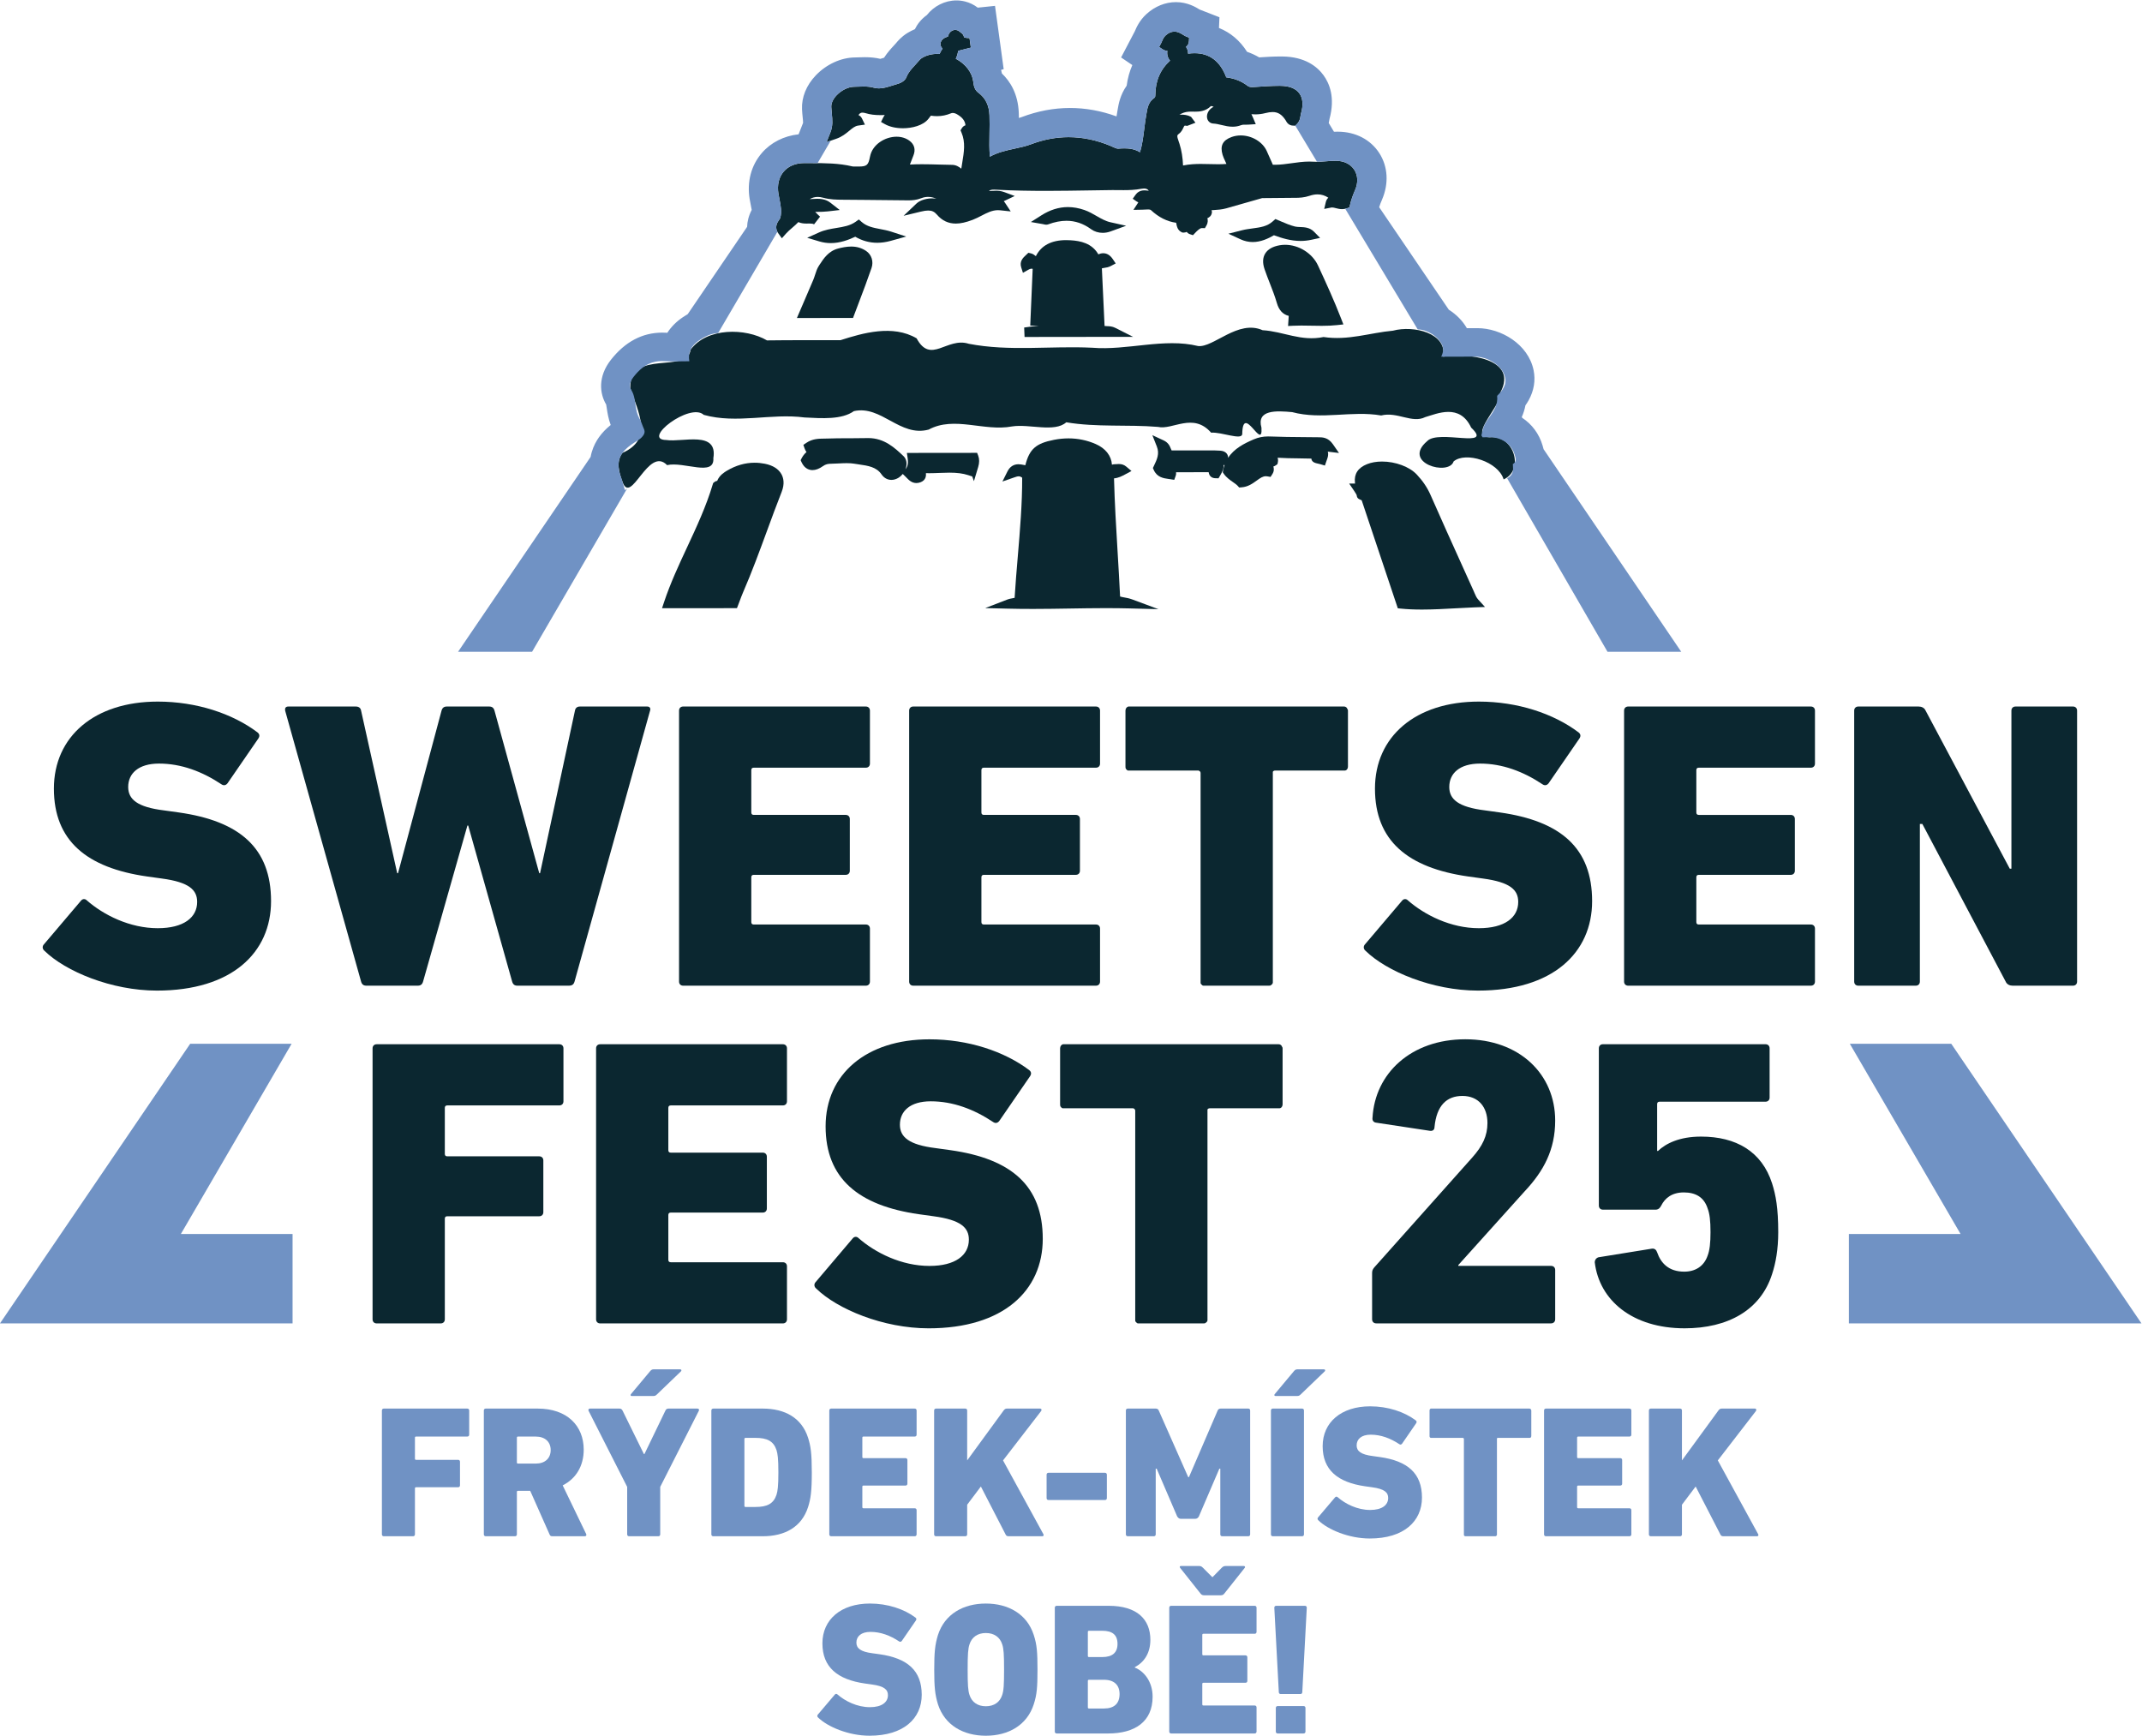
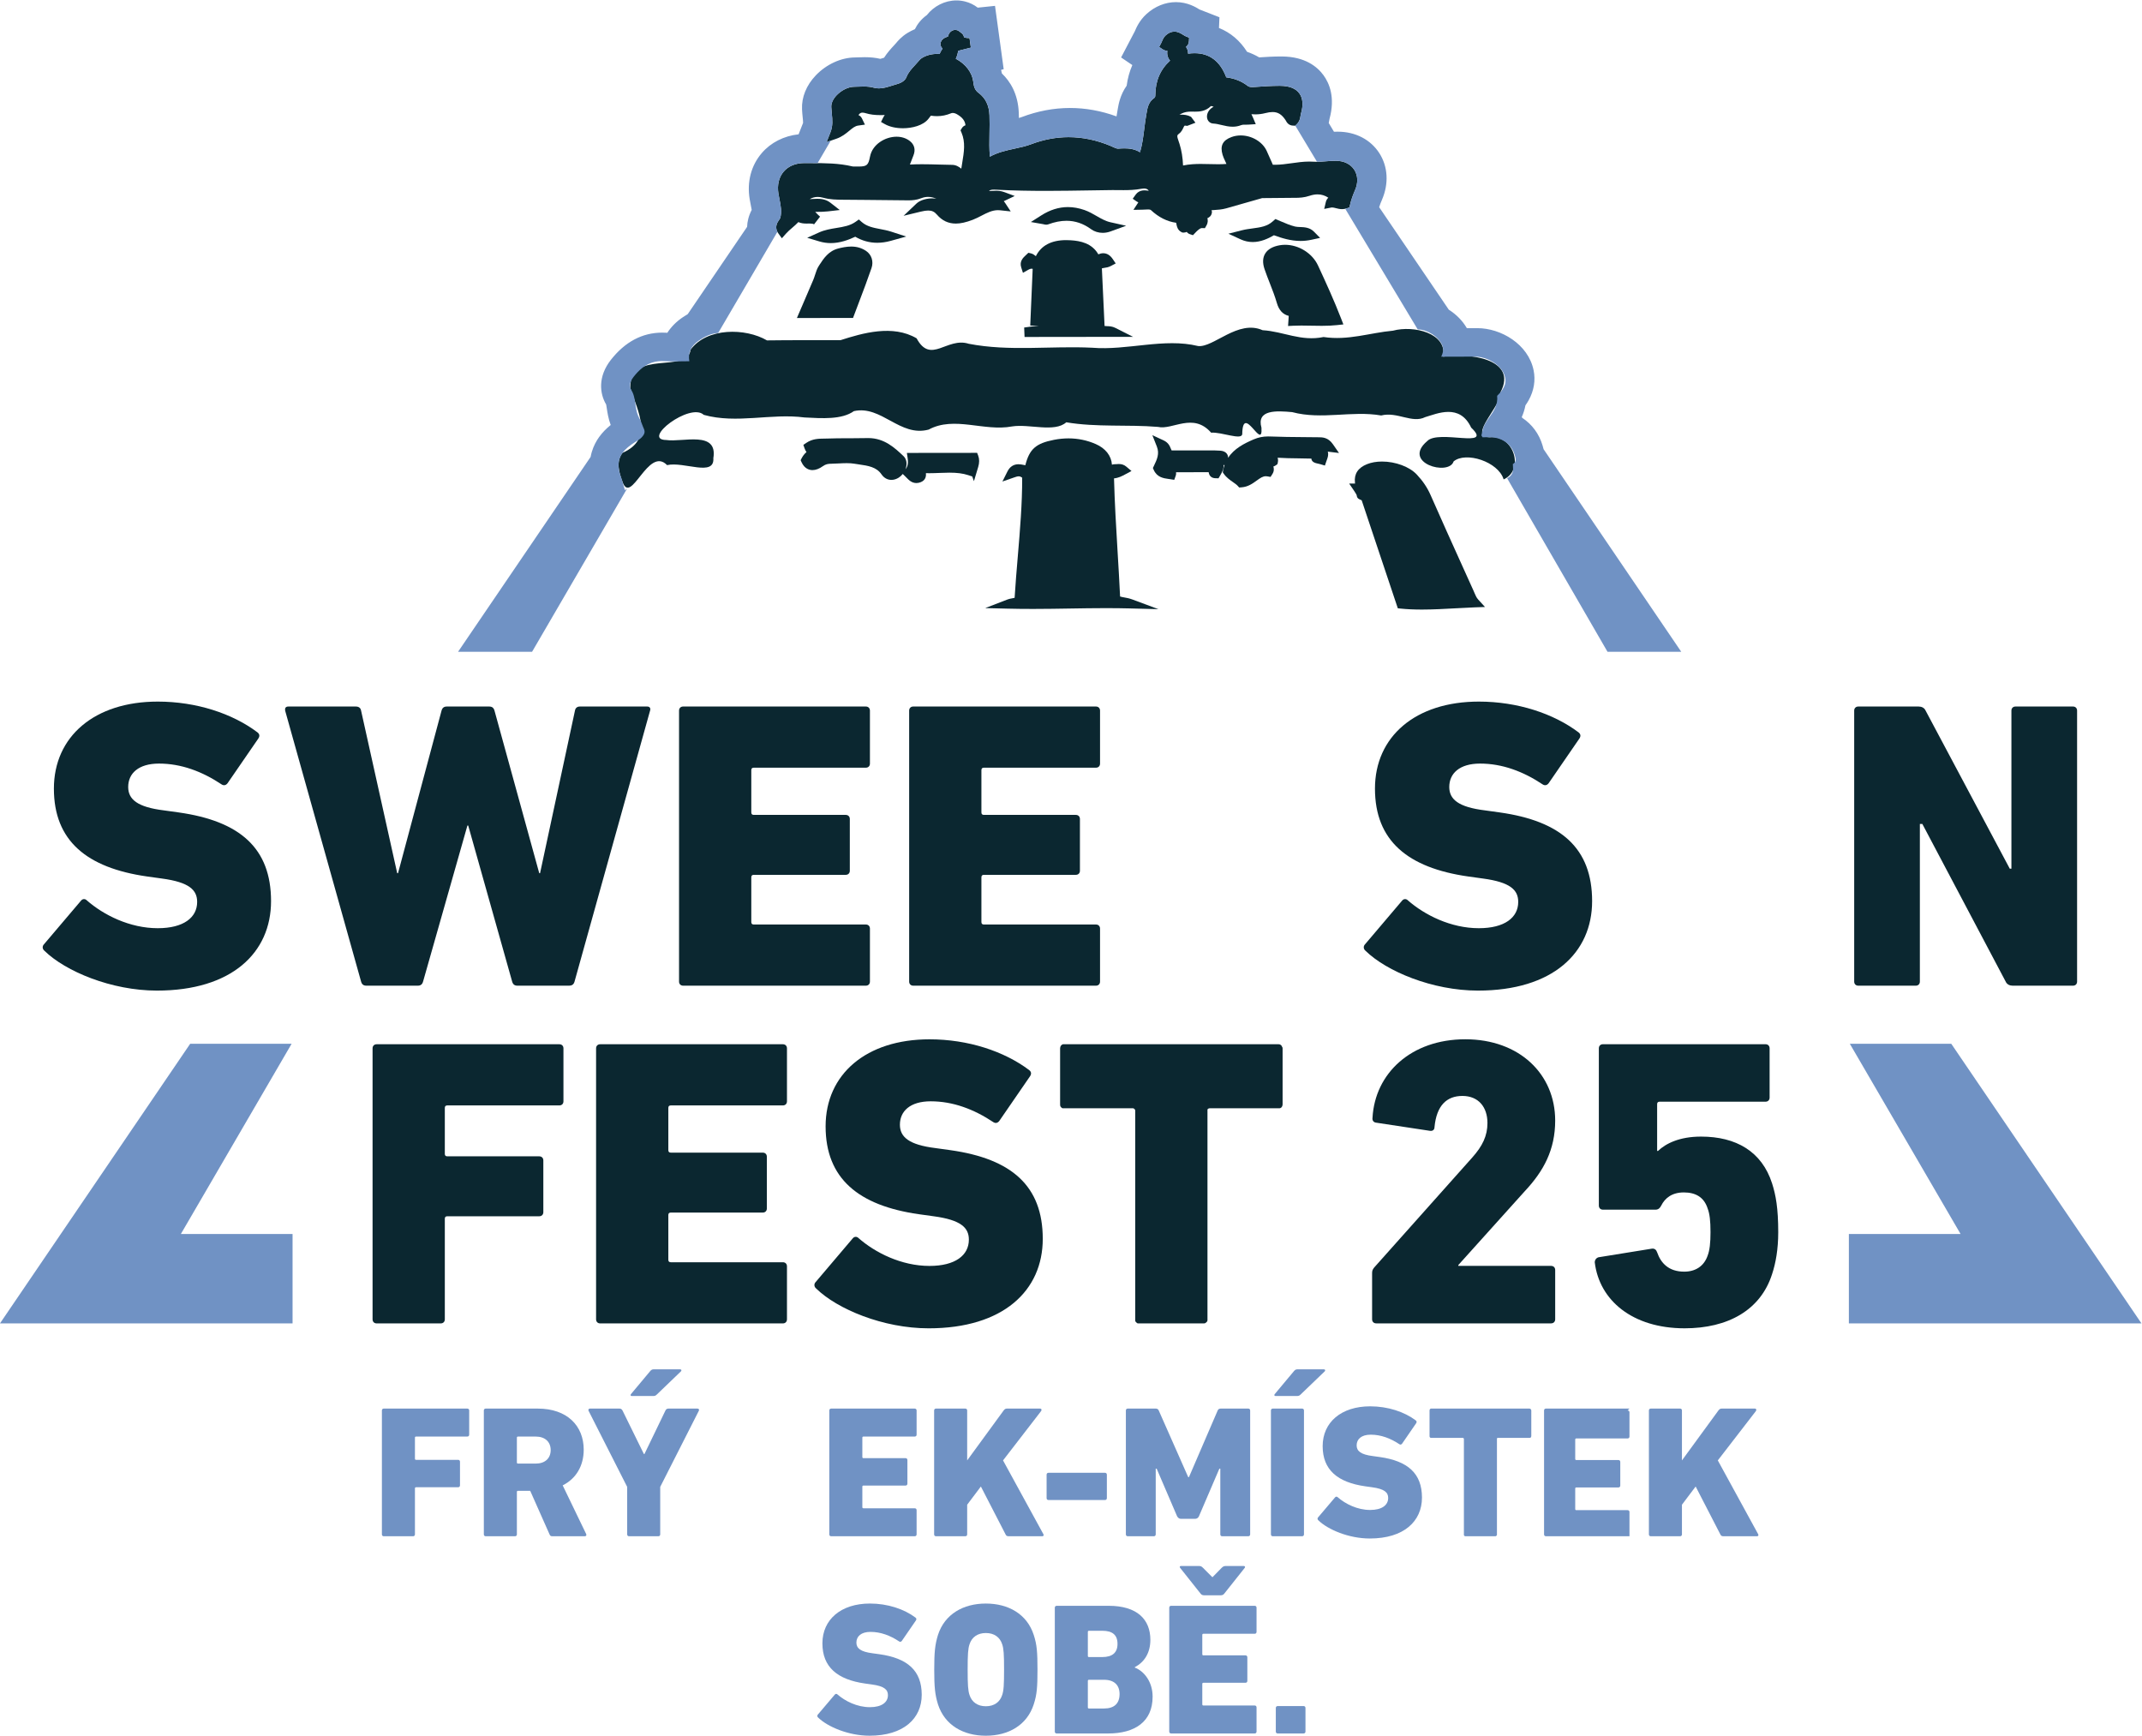
<svg xmlns="http://www.w3.org/2000/svg" width="606.39" height="491.34" version="1.1" viewBox="0 0 606.39 491.34" xml:space="preserve">
  <g transform="matrix(1.333 0 0 -1.333 0 491.34)">
    <path d="m132.19 266.31c1.834-5.255 5.449 7.66 9.483 3.516 3.632 0.806 10.104-2.55 9.825 1.482 0.986 5.925-6.55 3.324-9.984 3.849-5.408 0.038 5.043 8.064 7.947 5.34 7.022-1.96 14.306 0.385 21.395-0.552 3.776-0.198 7.916-0.486 10.495 1.348 5.867 1.295 9.761-5.566 15.876-3.923 5.435 2.947 11.759-0.455 17.713 0.67 3.655 0.578 9.027-1.344 11.509 0.879 6.408-1.087 13.044-0.445 19.46-0.977 3.119-0.722 7.466 3.143 11.303-1.223 2.304 0.143 6.389-1.629 6.607-0.348 0.095 6.834 4.401-3.777 4.085 1.387-1.101 3.892 3.205 3.624 6.527 3.32 6.304-1.685 12.645 0.375 18.895-0.711 3.417 0.865 6.564-1.755 9.357-0.347 2.513 0.722 7.319 2.974 9.757-2.233 4.856-4.6-6.967-0.316-9.345-2.867-5.469-4.636 4.62-7.491 5.616-4.306 2.57 2.158 9.493-0.042 10.624-3.824 4.444 1.972 2.218 9.546-2.977 8.949-4.74 0.129 2.698 6.858 2.304 9.553 3.869 7.301-7.28 8.427-12.174 7.552 0.904 5.027-6.256 6.713-10.663 5.529-4.896-0.445-9.485-2.131-14.735-1.345-4.824-0.99-8.491 1.178-12.945 1.447-5.228 2.322-10.455-3.752-13.709-3.359-7.205 1.763-15.037-0.983-22.493-0.362-8.742 0.43-17.565-0.836-26.207 0.841-4.653 1.485-8.061-4.445-11.074 1.158-5.081 2.978-11.46 1.109-16.153-0.39-5.208-0.018-10.417 0.021-15.623-0.051-4.554 2.667-12.775 2.751-16.227-1.976-0.577-5.226-12.866 0.254-12.813-8.108 1.701-5.253 4.944-10.87-1.623-13.792-1.455-1.819-0.766-4.176-0.034-6.126z" fill="#0b2730" />
    <g transform="translate(284.37 272.4)">
      <path d="m0 0-1.294 1.864c-1.017 1.464-2.229 1.472-3.031 1.477l-0.15 1e-3c-1.018 0.014-2.037 0.022-3.056 0.03-2.359 0.019-4.799 0.039-7.183 0.136-0.124 5e-3 -0.248 7e-3 -0.37 7e-3 -1.069-1e-3 -2.061-0.205-3.033-0.623-2.007-0.864-4.143-1.938-5.441-3.929 0.016 0.288-0.056 0.512-0.124 0.656-0.14 0.294-0.524 0.798-1.529 0.872-0.74 0.054-1.487 0.058-2.189 0.057h-0.696c-1.192 1e-3 -2.385 0-3.55-1e-3l-2.274-3e-3 -1.625-2e-3c-0.063 0.102-0.115 0.23-0.185 0.408-0.197 0.498-0.494 1.25-1.528 1.73l-2.382 1.106 0.952-2.41c0.609-1.543 0.035-2.741-0.63-4.127l-0.011-0.024-0.197-0.411 0.176-0.402c0.695-1.585 2.099-1.779 3.124-1.921 0.121-0.016 0.242-0.033 0.362-0.052l0.873-0.138 0.3 0.834c0.105 0.292 0.114 0.556 0.086 0.78l6.919 7e-3c0.156-1.026 0.868-1.268 1.465-1.281l0.634-0.014 0.322 0.549c0.448 0.763 0.861 1.559 0.733 2.278l0.219-0.031c-0.124-0.352-0.225-0.726-0.301-1.125l-0.077-0.399 0.227-0.323c0.547-0.779 1.295-1.303 1.955-1.764 0.397-0.277 0.771-0.539 0.996-0.789l0.311-0.347 0.487 0.032c1.376 0.093 2.357 0.802 3.222 1.427 0.799 0.578 1.32 0.931 1.951 0.932 0.1 0 0.204-9e-3 0.309-0.027l0.698-0.118 0.387 0.607c0.389 0.607 0.34 1.175 0.212 1.608 0.163 0.042 0.346 0.12 0.533 0.257l0.332 0.244 0.083 0.391c0.079 0.37 0.038 0.692-0.038 0.966 1.428-0.097 2.856-0.113 4.248-0.129 0.852-0.01 1.732-0.02 2.591-0.049l0.126-3e-3c0.058-2e-3 0.126-4e-3 0.187-7e-3 0.083-0.783 0.859-0.949 1.485-1.083 0.152-0.033 0.309-0.066 0.412-0.097l0.981-0.295 0.337 0.982c0.027 0.079 0.056 0.157 0.084 0.233 0.172 0.469 0.401 1.091 0.189 1.741 0.017-2e-3 0.034-4e-3 0.051-6e-3z" fill="#0b2730" />
    </g>
    <g transform="translate(187.22 267.85)">
      <path d="m0 0c0.516-0.751 1.261-1.164 2.1-1.163 0.516 0 1.05 0.165 1.543 0.477 0.322 0.204 0.614 0.472 0.859 0.781l0.5-0.483c0.096-0.093 0.188-0.188 0.279-0.282 0.502-0.519 1.127-1.164 2.123-1.163 0.3 0 0.609 0.063 0.918 0.186 1.135 0.452 1.149 1.419 1.098 1.915 0.24-7e-3 0.49-0.011 0.753-0.011 0.715 1e-3 1.439 0.03 2.138 0.058 0.688 0.028 1.399 0.056 2.089 0.057 1.643 1e-3 2.875-0.16 3.997-0.524l0.862-0.28 0.357-1.004 0.908 3.016c0.266 0.881 0.268 1.706 7e-3 2.386l-0.235 0.615-0.681-1e-3 -13.022-0.014-1.213-1e-3 0.167-1.168c0.18-1.262-0.108-1.876-0.477-2.32 0.106 0.269 0.179 0.548 0.213 0.827 0.099 0.805-0.128 1.514-0.638 1.997-1.799 1.701-4.039 3.82-7.466 3.816-0.072 0-0.144-1e-3 -0.217-3e-3 -1.14-0.03-2.284-0.033-3.357-0.035h-0.917c-1.348-2e-3 -2.782-8e-3 -4.193-0.062-0.214-8e-3 -0.43-0.01-0.648-0.012-1.18-0.012-2.518-0.025-3.799-0.89l-0.654-0.442 0.248-0.718c0.117-0.338 0.26-0.603 0.415-0.81-0.47-0.4-0.795-0.865-1.019-1.296l-0.223-0.429 0.195-0.429c0.666-1.459 1.743-1.676 2.326-1.675 0.69 0 1.44 0.286 2.228 0.85 0.577 0.413 1.059 0.494 1.8 0.505 0.515 7e-3 1.033 0.034 1.534 0.06 0.588 0.03 1.143 0.059 1.696 0.059 0.626 1e-3 1.135-0.035 1.604-0.112 0.319-0.053 0.642-0.1 0.966-0.147 2.01-0.291 3.746-0.543 4.836-2.131" fill="#0b2730" />
    </g>
    <g transform="translate(240.02 239.39)">
      <path d="m0 0 5.999-0.156-5.521 2.054c-0.669 0.249-1.209 0.345-1.686 0.429-0.321 0.057-0.612 0.109-0.933 0.203-0.151 3.184-0.344 6.394-0.531 9.509-0.306 5.085-0.622 10.345-0.76 15.58 0.96 0.086 1.715 0.492 2.39 0.855l1.322 0.71-1.093 0.921c-0.45 0.379-0.966 0.563-1.578 0.563-0.164 0-0.311-0.013-0.44-0.023-0.09-8e-3 -0.175-0.015-0.237-0.015h-0.025c-0.029 2e-3 -0.058 2e-3 -0.087 2e-3 -0.258 0-0.491-0.048-0.694-0.102-0.125 1.878-1.358 3.472-3.457 4.385-1.829 0.796-3.771 1.198-5.772 1.196-1.005-1e-3 -2.042-0.104-3.081-0.308-3.815-0.746-5.211-1.94-6.079-5.391-0.127 0.018-0.266 0.045-0.409 0.073-0.32 0.063-0.683 0.134-1.065 0.133-1.024-1e-3 -1.83-0.532-2.331-1.536l-1.064-2.13 2.281 0.791 0.152 0.053c0.391 0.138 0.728 0.256 1.02 0.257 0.163 0 0.404-0.035 0.742-0.291 0.019-5.49-0.464-11.201-0.93-16.712-0.244-2.891-0.496-5.87-0.675-8.798-0.13-0.037-0.266-0.061-0.438-0.09-0.32-0.055-0.718-0.123-1.232-0.322l-4.577-1.769 4.849-0.119c1.703-0.042 3.463-0.062 5.382-0.06 2.643 2e-3 5.24 0.044 7.753 0.086 2.462 0.04 5.009 0.082 7.548 0.084 1.887 1e-3 3.607-0.019 5.257-0.062" fill="#0b2730" />
    </g>
    <g transform="translate(156.51 239.45)">
-       <path d="m0 0 0.254 0.659c0.11 0.285 0.218 0.574 0.326 0.863 0.223 0.601 0.455 1.222 0.71 1.811 1.858 4.278 3.486 8.712 5.065 13.009 1.006 2.74 2.048 5.578 3.139 8.345 0.697 1.77 0.365 3.014-0.037 3.746-0.616 1.125-1.833 1.896-3.519 2.231-0.735 0.146-1.475 0.22-2.2 0.219-2.017-2e-3 -4-0.577-5.892-1.708-0.455-0.272-1.58-0.944-2.048-2.149-0.234-0.023-0.457-0.121-0.638-0.28l-0.222-0.196-0.084-0.279c-1.386-4.641-3.439-9.042-5.419-13.29-1.763-3.778-3.581-7.677-4.928-11.733l-0.419-1.261 1.355 1e-3 13.839 0.011z" fill="#0b2730" />
-     </g>
+       </g>
    <g transform="translate(180.76 316.24)">
      <path d="m0 0c-0.995-1e-3 -1.977-0.219-2.722-0.409-2.076-0.529-3.117-2.128-3.954-3.412l-0.174-0.267c-0.38-0.576-0.6-1.261-0.813-1.924-0.118-0.368-0.23-0.716-0.362-1.027-0.666-1.569-1.33-3.113-2.033-4.747-0.285-0.661-0.573-1.329-0.864-2.008l-0.593-1.381 1.504 1e-3 9.678 0.013h0.737l0.258 0.69c0.337 0.898 0.676 1.793 1.016 2.686 0.894 2.355 1.82 4.794 2.651 7.221 0.476 1.389 0.013 2.849-1.152 3.632-0.936 0.629-1.975 0.934-3.177 0.932" fill="#0b2730" />
    </g>
    <g transform="translate(189.17 317.45)">
      <path d="m0 0 3.289 0.916-3.181 1.034c-0.78 0.253-1.569 0.404-2.331 0.55-1.466 0.28-2.85 0.545-3.945 1.507l-0.607 0.533-0.679-0.488c-1.174-0.843-2.586-1.073-4.079-1.316-1.221-0.199-2.484-0.404-3.704-0.955l-2.508-1.13 2.582-0.771c0.797-0.238 1.621-0.358 2.448-0.357 1.944 2e-3 3.745 0.677 5.178 1.351 1.461-0.855 3.032-1.287 4.681-1.284 0.922 1e-3 1.883 0.139 2.856 0.41" fill="#0b2730" />
    </g>
    <g transform="translate(165.48 321.93)">
      <path d="m0 0c-0.366-0.516-1.128-1.589-0.174-2.906l0.744-1.027 0.867 0.98c0.392 0.444 0.848 0.835 1.33 1.25 0.44 0.378 0.89 0.764 1.306 1.204 0.581-0.264 1.187-0.312 1.739-0.311 0.117 0 0.234 2e-3 0.351 5e-3 0.105 2e-3 0.209 4e-3 0.312 4e-3 0.488 0 0.74-0.048 0.927-0.177l1.279 1.639c-0.266 0.217-0.522 0.484-0.794 0.767-0.077 0.081-0.157 0.164-0.239 0.248h0.456c0.653 1e-3 1.417 0.01 2.22 0.101l2.539 0.29-1.968 1.536c-0.978 0.765-2.06 0.852-2.789 0.851-0.328-1e-3 -0.648-0.02-0.957-0.039-0.232-0.014-0.454-0.028-0.667-0.033 0.521 0.307 1.089 0.463 1.699 0.464 0.358 0 0.732-0.053 1.111-0.158 1.501-0.417 2.935-0.428 4.322-0.438l0.34-3e-3c1.491-0.014 2.982-0.025 4.473-0.036 2.883-0.021 5.863-0.043 8.791-0.088 0.089-2e-3 0.177-2e-3 0.264-2e-3 0.761 1e-3 1.679 0.057 2.715 0.463 0.457 0.179 0.936 0.271 1.423 0.271 0.61 1e-3 1.21-0.14 1.752-0.402-0.265 0.058-0.564 0.088-0.897 0.087-1-1e-3 -2.469-0.29-3.32-1.098l-2.734-2.598 3.643 0.881c0.655 0.159 1.158 0.233 1.582 0.234 0.785 1e-3 1.319-0.248 1.842-0.859 1.104-1.287 2.423-1.912 4.034-1.91 1.012 2e-3 2.147 0.255 3.571 0.797 0.658 0.25 1.277 0.571 1.876 0.882 1.154 0.599 2.246 1.166 3.493 1.167 0.154 1e-3 0.311-8e-3 0.466-0.024l2.243-0.242-1.217 1.843c-0.08 0.12-0.166 0.231-0.258 0.332 0.036 0.016 0.073 0.033 0.109 0.051l2.218 1.049-2.232 0.831c-0.69 0.257-1.337 0.286-1.763 0.285-0.261 0-0.507-0.013-0.745-0.026-0.208-0.011-0.404-0.021-0.586-0.021-0.049-1e-3 -0.096 0-0.141 2e-3 0.237 0.229 0.573 0.285 1.086 0.286 0.238 0 0.487-0.014 0.752-0.029 0.095-6e-3 0.19-0.011 0.284-0.016 3.09-0.157 6.367-0.227 10.313-0.221 3.011 4e-3 6.07 0.053 9.029 0.1 1.479 0.024 2.957 0.047 4.435 0.066 0.142 2e-3 0.285 2e-3 0.427 3e-3 0.375 0 0.751-4e-3 1.128-8e-3 0.385-4e-3 0.77-8e-3 1.156-7e-3 1.106 1e-3 2.416 0.037 3.754 0.291 0.198 0.038 0.383 0.057 0.551 0.057 0.481 1e-3 0.808-0.146 1.023-0.477-0.078 7e-3 -0.165 0.018-0.254 0.029-0.207 0.026-0.442 0.056-0.692 0.055-0.99-1e-3 -1.56-0.511-1.864-0.938l-0.601-0.844 0.815-0.566c0.117-0.081 0.241-0.149 0.372-0.204-1e-3 -2e-3 -3e-3 -4e-3 -5e-3 -7e-3l-1.035-1.581 1.862 0.033c0.214 3e-3 0.421 0.015 0.62 0.027 0.209 0.012 0.405 0.024 0.584 0.024 0.443 0 0.58-0.071 0.656-0.141 1.649-1.531 3.446-2.433 5.35-2.686 0.021-0.083 0.04-0.181 0.062-0.296 0.087-0.469 0.233-1.255 1.059-1.68l0.192-0.099 0.22-0.01c0.024-1e-3 0.048-2e-3 0.071-2e-3 0.249 1e-3 0.463 0.061 0.643 0.148 0.197-0.28 0.48-0.421 0.692-0.491l0.632-0.209 0.476 0.499c0.313 0.329 0.965 1.012 1.403 1.013l0.659-0.017 0.335 0.586c0.347 0.63 0.297 1.156 0.188 1.523 0.369 0.159 0.86 0.479 0.951 1.158l0.023 0.178-0.038 0.172c-0.013 0.061-0.03 0.127-0.053 0.196 0.155 0.01 0.312 0.02 0.47 0.03 0.863 0.054 1.755 0.11 2.662 0.368l7.615 2.169c0.037 1e-3 0.074 1e-3 0.111 2e-3 2.072 0.026 4.214 0.053 6.316 0.056l0.521 1e-3 0.048-1e-3c0.938 2e-3 1.961 0.055 3.081 0.435 0.588 0.198 1.157 0.299 1.692 0.3 0.824 1e-3 1.591-0.236 2.289-0.707-0.221-0.203-0.43-0.492-0.528-0.908l-0.349-1.474 1.499 0.294c0.056 0.011 0.114 0.017 0.177 0.017 0.229 0 0.504-0.071 0.794-0.146 0.386-0.1 0.822-0.214 1.321-0.213 0.335 0 0.664 0.054 0.978 0.159l0.599 0.201 0.133 0.607c0.246 1.117 0.665 2.173 1.081 3.148 0.643 1.507 0.575 3.05-0.186 4.234-0.781 1.213-2.196 1.913-3.882 1.918h-0.063c-0.719-1e-3 -1.434-0.056-2.125-0.109-0.681-0.052-1.324-0.101-1.96-0.102-0.246-1e-3 -0.471 6e-3 -0.688 0.021-0.277 0.018-0.566 0.027-0.86 0.027-1.267-2e-3 -2.517-0.178-3.726-0.349-1.202-0.169-2.337-0.329-3.481-0.331-0.179 0-0.351 3e-3 -0.52 0.011-0.083 0.191-0.166 0.381-0.249 0.571-0.343 0.788-0.698 1.603-1.069 2.396-0.899 1.917-3.162 3.254-5.502 3.251-0.683-1e-3 -1.339-0.115-1.949-0.34-1.886-0.693-2.472-1.86-1.9-3.783 0.134-0.452 0.325-0.853 0.509-1.24 0.114-0.241 0.223-0.47 0.308-0.691-0.523-0.042-1.091-0.062-1.731-0.063-0.609-1e-3 -1.234 0.015-1.84 0.031-0.618 0.016-1.258 0.033-1.894 0.032-1.052-2e-3 -2.363-0.047-3.749-0.329-0.068 1.692-0.314 3.198-0.746 4.575-0.056 0.178-0.119 0.357-0.182 0.536-0.408 1.154-0.364 1.322 0.025 1.598 0.528 0.376 0.779 0.906 0.962 1.294 0.07 0.148 0.187 0.396 0.248 0.442 1e-3 0 0.046 0.02 0.167 0.021 0.116 0 0.258-0.018 0.421-0.052l1.739 0.671-0.935 1.248c-0.74 0.406-1.463 0.461-2.133 0.46-0.076-1e-3 -0.15-1e-3 -0.224-2e-3l-0.099-1e-3c0.599 0.363 1.218 0.587 1.962 0.638 0.129 8e-3 0.273 0.013 0.452 0.013 0.14 0 0.282-2e-3 0.424-4e-3 0.155-2e-3 0.311-5e-3 0.467-4e-3 0.73 1e-3 2.199 3e-3 3.375 1.185 0.013 1e-3 0.025 2e-3 0.038 2e-3 0.148 0 0.331-0.066 0.531-0.156-0.159-0.076-0.321-0.171-0.479-0.293-0.733-0.567-1.084-1.459-0.874-2.221 0.17-0.616 0.67-1.016 1.304-1.045 0.551-0.026 1.124-0.163 1.73-0.307 0.752-0.18 1.529-0.365 2.366-0.364 0.638 1e-3 1.223 0.11 1.79 0.332 0.215 0.085 0.432 0.102 0.734 0.102 0.067 0 0.133-1e-3 0.2-1e-3 0.075-1e-3 0.15-2e-3 0.226-1e-3 0.159 0 0.293 4e-3 0.42 0.012l1.533 0.099-0.582 1.375c-0.107 0.251-0.218 0.501-0.339 0.74 0.28-0.026 0.559-0.039 0.838-0.038 0.716 1e-3 1.424 0.091 2.105 0.268 0.591 0.153 1.095 0.228 1.542 0.228 1.145 2e-3 1.942-0.489 2.75-1.696 0.031-0.047 0.058-0.098 0.085-0.147 0.181-0.33 0.558-1.014 1.531-1.041l0.461-0.013 0.337 0.331c0.607 0.597 0.714 1.315 0.785 1.79 0.022 0.151 0.044 0.294 0.074 0.399 0.54 1.847 0.427 3.311-0.336 4.349-0.769 1.048-2.142 1.585-4.082 1.596h-0.253c-1.614-2e-3 -3.244-0.116-4.819-0.226l-0.153-0.011c-0.262-0.018-0.478-0.032-0.682-0.032-0.463-1e-3 -0.746 0.071-0.976 0.25-1.288 0.997-2.816 1.606-4.551 1.814-1.276 3.41-3.545 5.136-6.75 5.131-0.434 0-0.889-0.034-1.361-0.099 0.02 0.589-0.176 1.064-0.44 1.443 0.394 0.29 0.605 0.709 0.628 1.252l0.03 0.709-0.65 0.253c-0.177 0.069-0.386 0.2-0.607 0.338-0.491 0.306-1.103 0.688-1.873 0.686-0.64-1e-3 -1.255-0.265-1.828-0.784-0.433-0.392-0.644-0.894-0.814-1.296-0.057-0.134-0.11-0.261-0.161-0.358l-0.43-0.818 0.732-0.497c0.354-0.239 0.711-0.309 1.013-0.326-0.125-0.763 0.071-1.478 0.57-2.085-2.087-1.906-3.112-4.314-3.129-7.322-2e-3 -0.438-0.131-0.527-0.187-0.565-1.258-0.866-1.467-2.084-1.636-3.063-0.02-0.12-0.041-0.242-0.064-0.363-0.199-1.047-0.33-2.11-0.457-3.136-0.203-1.644-0.412-3.331-0.905-5.008-1.142 0.725-2.385 0.83-3.323 0.829-0.463-1e-3 -0.918-0.03-1.262-0.056-0.025-1e-3 -0.05-2e-3 -0.075-2e-3 -0.329-1e-3 -0.677 0.162-1.08 0.351-0.156 0.074-0.313 0.147-0.472 0.214-2.969 1.248-5.988 1.879-8.972 1.875-2.652-4e-3 -5.325-0.51-7.946-1.505-1.097-0.416-2.25-0.665-3.47-0.929-1.768-0.382-3.585-0.774-5.285-1.712-0.145 1.616-0.115 3.258-0.083 4.977 0.023 1.244 0.046 2.532-3e-3 3.808-0.082 2.103-0.835 3.657-2.303 4.752-0.794 0.592-1.012 1.286-1.135 2.36-0.228 1.979-1.637 3.801-3.713 4.904 0.279 0.562 0.435 1.183 0.522 1.679 0.091 0.022 0.182 0.045 0.273 0.069l2.401 0.612-0.283 2.042c-0.084-9e-3 -0.17-0.013-0.255-0.013-0.318-1e-3 -0.633 0.057-0.918 0.166-5e-3 0.05-0.014 0.103-0.026 0.157-0.099 0.41-0.383 0.634-0.491 0.718l-0.121 0.095-0.324 0.255c-0.093 0.074-0.287 0.226-0.574 0.298-0.106 0.027-0.216 0.04-0.326 0.04-0.653-1e-3 -1.254-0.471-1.463-1.144-0.028-0.09-0.048-0.176-0.062-0.25-0.051-0.019-0.103-0.038-0.146-0.054-0.452-0.168-1.393-0.516-1.453-1.481-0.018-0.279 0.043-0.685 0.431-1.033-0.296-0.447-0.496-0.828-0.629-1.15-0.176 0.012-0.35 0.018-0.524 0.018-1.175-2e-3 -2.278-0.295-3.187-0.845-0.318-0.193-0.548-0.449-0.732-0.674-0.229-0.281-0.488-0.559-0.762-0.853-0.708-0.761-1.439-1.547-1.83-2.554-0.266-0.686-0.938-1.185-1.999-1.484-0.336-0.095-0.674-0.202-1-0.306-0.985-0.312-1.914-0.607-2.851-0.608-0.383-1e-3 -0.739 0.048-1.09 0.148-0.611 0.175-1.277 0.252-2.159 0.251-0.368-1e-3 -0.735-0.015-1.091-0.028-0.32-0.012-0.622-0.024-0.92-0.026-1.219-9e-3 -2.678-0.716-3.716-1.8-0.767-0.802-1.171-1.69-1.138-2.501 0.02-0.471 0.066-0.935 0.111-1.383 0.134-1.339 0.26-2.604-0.304-4.029l-0.807-2.037 2.079 0.716c1.196 0.412 2.024 1.097 2.754 1.701 0.675 0.558 1.209 0.999 1.866 1.092l1.449 0.205-0.623 1.289c-0.17 0.353-0.43 0.606-0.757 0.743 0.355 0.513 0.67 0.513 0.866 0.514 0.193 0 0.421-0.04 0.677-0.118 0.932-0.284 1.908-0.41 3.165-0.409 0.261 1e-3 0.537 6e-3 0.883 0.018-0.14-0.192-0.263-0.393-0.367-0.604l-0.427-0.867 0.819-0.462c1.001-0.565 2.367-0.875 3.847-0.873 1.87 3e-3 4.277 0.537 5.425 2.027l0.498 0.647c0.445-0.072 0.879-0.108 1.306-0.107 1.022 2e-3 1.997 0.202 2.982 0.612 0.109 0.046 0.226 0.068 0.358 0.068 0.273 0 0.583-0.094 0.895-0.273 1.144-0.657 1.719-1.39 1.803-2.347-0.308-0.092-0.575-0.301-0.762-0.604l-0.286-0.463 0.207-0.484c0.876-2.055 0.53-4.146 0.164-6.358-0.07-0.428-0.142-0.862-0.206-1.301-0.501 0.403-1.118 0.8-1.954 0.809-0.923 9e-3 -1.867 0.036-2.779 0.063-1.199 0.034-2.438 0.07-3.673 0.068-0.907-2e-3 -1.73-0.022-2.507-0.065 0.241 0.641 0.489 1.292 0.745 1.925 0.505 1.249 0.205 2.363-0.847 3.137-0.757 0.557-1.706 0.851-2.745 0.849-2.367-3e-3 -5.119-1.585-5.626-4.222-0.352-1.833-0.672-2.109-2.446-2.112-0.094 0-0.192 1e-3 -0.292 4e-3 -0.05 1e-3 -0.101 1e-3 -0.151 1e-3 -0.082 0-0.165-2e-3 -0.247-3e-3 -0.071-1e-3 -0.142-3e-3 -0.213-3e-3 -0.125 0-0.282 3e-3 -0.395 0.03-2.879 0.687-5.818 0.693-8.66 0.699-0.499 1e-3 -0.999 2e-3 -1.497 7e-3h-0.087c-1.801-3e-3 -3.342-0.641-4.339-1.798-1.026-1.191-1.426-2.86-1.127-4.698 0.066-0.402 0.145-0.799 0.221-1.183 0.273-1.375 0.53-2.672 0.158-4.02-0.02-0.062-0.138-0.229-0.217-0.34" fill="#0b2730" />
    </g>
    <g transform="translate(273.64 300.67)">
      <path d="m0 0-0.015-0.229-0.073-1.073 1.093 0.055c0.518 0.026 1.077 0.039 1.707 0.04 0.717 1e-3 1.451-0.014 2.16-0.029 0.718-0.015 1.461-0.03 2.197-0.029 1.232 1e-3 2.246 0.049 3.189 0.15l1.402 0.151-0.489 1.262c-1.48 3.821-3.162 7.502-4.902 11.257-1.199 2.587-4.077 4.393-6.996 4.39-0.38-1e-3 -0.757-0.033-1.122-0.095-1.482-0.255-2.519-0.841-3.081-1.741-0.555-0.889-0.605-2.014-0.151-3.343 0.345-1.008 0.735-2.006 1.113-2.972 0.535-1.368 1.087-2.782 1.495-4.194 0.443-1.533 1.259-2.43 2.53-2.754l-0.042-0.616z" fill="#0b2730" />
    </g>
    <g transform="translate(276.21 317.43)">
      <path d="m0 0c0.752 1e-3 1.507 0.082 2.244 0.239l1.9 0.407-1.301 1.322c-0.898 0.913-2.037 0.954-2.953 0.987-0.394 0.015-0.766 0.028-1.075 0.106-1.032 0.259-2.001 0.672-3.027 1.111-0.176 0.075-0.353 0.15-0.531 0.225l-0.612 0.259-0.515-0.469c-1.22-1.11-2.662-1.304-4.33-1.528-0.742-0.1-1.509-0.203-2.275-0.398l-2.855-0.726 2.583-1.189c0.836-0.385 1.711-0.579 2.599-0.578 1.702 2e-3 3.257 0.723 4.49 1.442 1.671-0.615 3.589-1.213 5.658-1.21" fill="#0b2730" />
    </g>
    <g transform="translate(221.74 320.95)">
      <path d="m0 0c0.138-0.033 0.281-0.068 0.458-0.067 0.149 0 0.294 0.026 0.432 0.076 1.35 0.498 2.644 0.751 3.846 0.753 1.877 3e-3 3.595-0.584 5.252-1.793 0.68-0.496 1.554-0.769 2.46-0.768 0.56 1e-3 1.123 0.103 1.672 0.303l3.304 1.203-3.346 0.748c-1.043 0.233-1.961 0.763-2.935 1.323-0.801 0.462-1.63 0.939-2.567 1.268-1.194 0.418-2.381 0.629-3.529 0.628-1.909-3e-3 -3.804-0.595-5.63-1.758l-2.226-1.418 2.536-0.44c0.115-0.02 0.203-0.041 0.273-0.058" fill="#0b2730" />
    </g>
    <g transform="translate(217.59 297.04)">
      <path d="m0 0 18.715 0.023 4.319 5e-3 -3.767 1.906c-0.644 0.326-1.257 0.346-1.75 0.361-0.235 8e-3 -0.399 0.016-0.524 0.038l-0.519 11.082-0.054 1.161c0.121 0.036 0.278 0.061 0.501 0.094 0.395 0.056 0.885 0.127 1.394 0.396l1.042 0.553-0.631 0.931c-0.556 0.818-1.236 1.233-2.023 1.232-0.368-1e-3 -0.715-0.094-1.033-0.234-1.37 2.378-3.811 2.856-5.867 2.986-0.338 0.021-0.668 0.032-0.98 0.032-3.139-5e-3 -5.297-1.15-6.423-3.406-0.041 0.03-0.083 0.064-0.118 0.091-0.216 0.171-0.512 0.406-0.921 0.499l-0.55 0.127-0.421-0.399c-0.051-0.048-0.102-0.095-0.151-0.141-0.51-0.472-1.364-1.262-0.953-2.553l0.37-1.162 1.102 0.631c0.295 0.169 0.524 0.248 0.72 0.249 0.078 0 0.16-0.013 0.245-0.039l-0.476-11.07-0.042-0.971 0.983-0.037c0.277-0.011 0.551-0.02 0.823-0.03-1.015-0.07-2.056-0.18-3.094-0.351z" fill="#0b2730" />
    </g>
    <g transform="translate(296.86 239.42)">
      <path d="m0 0 0.61-0.063c1.357-0.14 2.841-0.208 4.537-0.207 2.356 2e-3 4.779 0.138 7.122 0.268 1.389 0.078 2.701 0.151 3.998 0.199l2.248 0.082-1.44 1.575c-0.366 0.401-0.571 0.884-0.787 1.395-0.062 0.147-0.123 0.292-0.188 0.436-0.764 1.694-1.53 3.387-2.297 5.082-2.26 4.997-4.604 10.176-6.856 15.307-0.68 1.548-1.635 2.966-2.919 4.334-1.551 1.651-4.519 2.76-7.383 2.757-1.185-2e-3 -2.254-0.188-3.176-0.554-1.913-0.759-2.779-2.075-2.573-3.908l0.023-0.209-1.251-2e-3 1.067-1.573c0.37-0.544 0.496-0.807 0.535-0.903 4e-3 -0.262 0.105-0.682 0.66-0.904 0.059-0.024 0.175-0.07 0.397-0.181l7.486-22.373z" fill="#0b2730" />
    </g>
    <g transform="translate(37.948 196.07)">
      <path d="m0 0-3.138 0.436c-5.667 0.697-7.584 2.354-7.584 4.969 0 2.876 2.179 4.969 6.538 4.969 4.707 0 9.153-1.656 13.338-4.446 0.436-0.262 0.872-0.175 1.221 0.262l6.538 9.502c0.349 0.523 0.262 0.959-0.175 1.308-5.317 4.009-12.989 6.538-21.184 6.538-13.425 0-22.056-7.41-22.056-18.482s6.974-16.825 19.79-18.656l3.138-0.436c5.841-0.784 7.497-2.441 7.497-4.969 0-3.313-2.876-5.58-8.369-5.58-5.928 0-11.507 2.79-15.082 5.929-0.349 0.349-0.872 0.349-1.221-0.088l-7.845-9.241c-0.436-0.435-0.349-1.046 0.087-1.394 4.446-4.359 14.21-8.456 23.886-8.456 15.868 0 24.237 8.02 24.237 19.004 0 11.246-6.626 17-19.616 18.831" fill="#0b2730" />
    </g>
    <g transform="translate(137.45 218.56)">
      <path d="m0 0h-14.298c-0.609 0-0.959-0.349-1.046-0.872l-7.41-34.522h-0.174l-9.503 34.522c-0.174 0.61-0.523 0.872-1.133 0.872h-8.98c-0.61 0-0.959-0.262-1.132-0.872l-9.242-34.522h-0.174l-7.671 34.522c-0.088 0.523-0.437 0.872-1.134 0.872h-14.297c-0.61 0-0.785-0.349-0.697-0.872l16.128-57.537c0.174-0.611 0.522-0.872 1.132-0.872h10.898c0.61 0 0.958 0.261 1.133 0.872l9.415 33.128h0.175l9.328-33.128c0.175-0.611 0.523-0.872 1.133-0.872h10.898c0.697 0 1.046 0.261 1.22 0.872l16.041 57.537c0.174 0.523-0.087 0.872-0.61 0.872" fill="#0b2730" />
    </g>
    <g transform="translate(160.08 205.57)">
      <path d="m0 0h23.799c0.523 0 0.872 0.349 0.872 0.872v11.246c0 0.523-0.349 0.872-0.872 0.872h-38.794c-0.523 0-0.872-0.349-0.872-0.872v-57.538c0-0.523 0.349-0.872 0.872-0.872h38.794c0.523 0 0.872 0.349 0.872 0.872v11.246c0 0.524-0.349 0.872-0.872 0.872h-23.799c-0.349 0-0.523 0.174-0.523 0.523v9.502c0 0.349 0.174 0.524 0.523 0.524h19.528c0.523 0 0.871 0.348 0.871 0.872v10.984c0 0.523-0.348 0.872-0.871 0.872h-19.528c-0.349 0-0.523 0.174-0.523 0.523v8.979c0 0.349 0.174 0.523 0.523 0.523" fill="#0b2730" />
    </g>
    <g transform="translate(208.95 205.57)">
      <path d="m0 0h23.799c0.523 0 0.872 0.349 0.872 0.872v11.246c0 0.523-0.349 0.872-0.872 0.872h-38.794c-0.523 0-0.872-0.349-0.872-0.872v-57.538c0-0.523 0.349-0.872 0.872-0.872h38.794c0.523 0 0.872 0.349 0.872 0.872v11.246c0 0.524-0.349 0.872-0.872 0.872h-23.799c-0.349 0-0.523 0.174-0.523 0.523v9.502c0 0.349 0.174 0.524 0.523 0.524h19.528c0.523 0 0.871 0.348 0.871 0.872v10.984c0 0.523-0.348 0.872-0.871 0.872h-19.528c-0.349 0-0.523 0.174-0.523 0.523v8.979c0 0.349 0.174 0.523 0.523 0.523" fill="#0b2730" />
    </g>
    <g transform="translate(286.01 218.3)">
-       <path d="m0 0c-0.175 0.175-0.349 0.262-0.61 0.262h-45.769c-0.349-0.087-0.611-0.436-0.611-0.872v-11.856c0-0.174 0-0.349 0.088-0.523 0.087 0 0.087-0.088 0.087-0.088l0.087-0.087c0.087-0.087 0.175-0.174 0.349-0.174h14.907c0.262-0.087 0.437-0.261 0.437-0.523v-44.548c0-0.175 0.087-0.262 0.173-0.349 0.175-0.175 0.262-0.262 0.437-0.262h13.861c0.174 0 0.349 0 0.436 0.087 0.262 0.175 0.349 0.262 0.436 0.524v44.81c0.087 0.087 0.087 0.174 0.174 0.174 0.087 0.087 0.174 0.087 0.349 0.087h14.733c0.174 0 0.349 0.087 0.436 0.174 0.175 0.175 0.262 0.436 0.262 0.698v11.856c0 0.174-0.087 0.349-0.175 0.436 0 0.087-0.087 0.174-0.087 0.174" fill="#0b2730" />
-     </g>
+       </g>
    <g transform="translate(318.51 196.07)">
      <path d="m0 0-3.138 0.436c-5.667 0.697-7.584 2.354-7.584 4.969 0 2.876 2.179 4.969 6.538 4.969 4.707 0 9.153-1.656 13.338-4.446 0.436-0.262 0.872-0.175 1.221 0.262l6.538 9.502c0.349 0.523 0.262 0.959-0.175 1.308-5.317 4.009-12.989 6.538-21.184 6.538-13.425 0-22.056-7.41-22.056-18.482s6.974-16.825 19.79-18.656l3.138-0.436c5.841-0.784 7.497-2.441 7.497-4.969 0-3.313-2.876-5.58-8.369-5.58-5.928 0-11.507 2.79-15.082 5.929-0.349 0.349-0.872 0.349-1.221-0.088l-7.845-9.241c-0.436-0.435-0.349-1.046 0.087-1.394 4.446-4.359 14.21-8.456 23.886-8.456 15.868 0 24.237 8.02 24.237 19.004 0 11.246-6.626 17-19.616 18.831" fill="#0b2730" />
    </g>
    <g transform="translate(384.58 218.56)">
-       <path d="m0 0h-38.794c-0.523 0-0.872-0.349-0.872-0.872v-57.537c0-0.524 0.349-0.872 0.872-0.872h38.794c0.523 0 0.872 0.348 0.872 0.872v11.246c0 0.523-0.349 0.871-0.872 0.871h-23.799c-0.349 0-0.523 0.174-0.523 0.524v9.502c0 0.348 0.174 0.523 0.523 0.523h19.528c0.522 0 0.871 0.349 0.871 0.872v10.984c0 0.523-0.349 0.872-0.871 0.872h-19.528c-0.349 0-0.523 0.175-0.523 0.523v8.98c0 0.348 0.174 0.522 0.523 0.522h23.799c0.523 0 0.872 0.349 0.872 0.872v11.246c0 0.523-0.349 0.872-0.872 0.872" fill="#0b2730" />
-     </g>
+       </g>
    <g transform="translate(440.25 218.56)">
      <path d="m0 0h-12.205c-0.523 0-0.872-0.349-0.872-0.872v-33.563h-0.348l-17.872 33.563c-0.261 0.61-0.871 0.872-1.482 0.872h-12.815c-0.523 0-0.872-0.349-0.872-0.872v-57.537c0-0.524 0.349-0.872 0.872-0.872h12.205c0.523 0 0.871 0.348 0.871 0.872v33.476h0.524l17.697-33.476c0.261-0.611 0.872-0.872 1.482-0.872h12.815c0.523 0 0.872 0.348 0.872 0.872v57.537c0 0.523-0.349 0.872-0.872 0.872" fill="#0b2730" />
    </g>
    <g transform="translate(118.79 146.84)">
      <path d="m0 0h-38.794c-0.523 0-0.872-0.349-0.872-0.872v-57.537c0-0.524 0.349-0.872 0.872-0.872h13.6c0.523 0 0.872 0.348 0.872 0.872v21.359c0 0.348 0.174 0.522 0.523 0.522h19.528c0.522 0 0.871 0.349 0.871 0.872v10.985c0 0.522-0.349 0.871-0.871 0.871h-19.528c-0.349 0-0.523 0.175-0.523 0.523v9.765c0 0.348 0.174 0.522 0.523 0.522h23.799c0.523 0 0.872 0.349 0.872 0.872v11.246c0 0.523-0.349 0.872-0.872 0.872" fill="#0b2730" />
    </g>
    <g transform="translate(166.26 146.84)">
      <path d="m0 0h-38.794c-0.523 0-0.872-0.349-0.872-0.872v-57.537c0-0.524 0.349-0.872 0.872-0.872h38.794c0.523 0 0.872 0.348 0.872 0.872v11.246c0 0.523-0.349 0.871-0.872 0.871h-23.799c-0.349 0-0.523 0.174-0.523 0.524v9.502c0 0.348 0.174 0.523 0.523 0.523h19.528c0.522 0 0.871 0.349 0.871 0.872v10.984c0 0.523-0.349 0.872-0.871 0.872h-19.528c-0.349 0-0.523 0.175-0.523 0.523v8.98c0 0.348 0.174 0.522 0.523 0.522h23.799c0.523 0 0.872 0.349 0.872 0.872v11.246c0 0.523-0.349 0.872-0.872 0.872" fill="#0b2730" />
    </g>
    <g transform="translate(201.84 124.35)">
      <path d="m0 0-3.138 0.436c-5.667 0.697-7.584 2.354-7.584 4.969 0 2.876 2.179 4.969 6.538 4.969 4.707 0 9.153-1.656 13.338-4.446 0.436-0.262 0.872-0.175 1.221 0.262l6.538 9.502c0.349 0.523 0.262 0.959-0.175 1.308-5.317 4.009-12.989 6.538-21.184 6.538-13.425 0-22.056-7.41-22.056-18.482s6.974-16.825 19.79-18.656l3.138-0.436c5.841-0.784 7.497-2.441 7.497-4.969 0-3.313-2.876-5.58-8.369-5.58-5.928 0-11.507 2.79-15.082 5.928-0.349 0.35-0.872 0.35-1.221-0.087l-7.845-9.241c-0.436-0.435-0.349-1.046 0.087-1.394 4.446-4.359 14.21-8.456 23.886-8.456 15.868 0 24.237 8.019 24.237 19.004 0 11.246-6.626 17-19.616 18.831" fill="#0b2730" />
    </g>
    <g transform="translate(272.13 146.58)">
      <path d="m0 0c-0.175 0.175-0.349 0.262-0.61 0.262h-45.769c-0.349-0.087-0.611-0.436-0.611-0.872v-11.856c0-0.174 0-0.349 0.088-0.524 0.087 0 0.087-0.087 0.087-0.087l0.087-0.087c0.088-0.087 0.175-0.174 0.349-0.174h14.907c0.262-0.087 0.437-0.261 0.437-0.523v-44.548c0-0.175 0.087-0.262 0.173-0.349 0.175-0.175 0.262-0.262 0.437-0.262h13.861c0.174 0 0.349 0 0.436 0.087 0.262 0.175 0.349 0.262 0.436 0.524v44.81c0.087 0.087 0.087 0.174 0.174 0.174 0.087 0.087 0.174 0.087 0.349 0.087h14.733c0.174 0 0.349 0.087 0.436 0.174 0.175 0.174 0.262 0.436 0.262 0.698v11.856c0 0.174-0.087 0.349-0.175 0.436 0 0.087-0.087 0.174-0.087 0.174" fill="#0b2730" />
    </g>
    <g transform="translate(323.83 115.64)">
      <path d="m0 0c4.01 4.271 6.451 8.805 6.451 14.994 0 9.852-7.585 17.262-19.092 17.262s-19.179-7.236-19.702-16.651c-0.088-0.524 0.174-0.959 0.697-1.046l11.508-1.744c0.61-0.087 0.959 0.262 0.959 0.784 0.435 4.621 2.615 6.626 5.928 6.626 3.4 0 5.317-2.354 5.317-5.754 0-2.702-1.045-4.881-3.225-7.322l-20.835-23.365c-0.349-0.435-0.437-0.697-0.437-1.22v-9.764c0-0.523 0.349-0.872 0.872-0.872h37.138c0.524 0 0.872 0.349 0.872 0.872v10.462c0 0.522-0.348 0.871-0.872 0.871h-19.702v0.175z" fill="#0b2730" />
    </g>
    <g transform="translate(361.26 127.23)">
      <path d="m0 0c-4.621 0-7.497-1.482-9.153-3.051h-0.175v9.938c0 0.349 0.175 0.523 0.523 0.523h22.492c0.523 0 0.872 0.349 0.872 0.872v10.461c0 0.523-0.349 0.872-0.872 0.872h-34.522c-0.524 0-0.872-0.349-0.872-0.872v-33.389c0-0.523 0.348-0.872 0.872-0.872h11.158c0.611 0 0.959 0.349 1.221 0.872 0.784 1.569 2.266 2.79 4.794 2.79 2.441 0 4.272-0.959 5.057-3.4 0.436-1.134 0.611-2.616 0.611-5.057 0-2.266-0.175-3.836-0.611-4.969-0.785-2.267-2.616-3.4-4.969-3.4-3.313 0-4.969 1.831-5.754 4.098-0.175 0.522-0.523 0.871-1.134 0.784l-11.332-1.831c-0.524-0.174-0.785-0.61-0.785-1.046 0.959-8.107 8.02-14.035 19.092-14.035 9.153 0 16.128 3.835 18.569 11.507 0.784 2.354 1.308 5.318 1.308 8.892 0 5.144-0.524 7.934-1.308 10.375-2.179 6.8-7.672 9.938-15.082 9.938" fill="#0b2730" />
    </g>
    <g transform="translate(99.246 69.472)">
      <path d="m0 0h-17.743c-0.239 0-0.398-0.16-0.398-0.399v-26.316c0-0.238 0.159-0.398 0.398-0.398h6.221c0.238 0 0.398 0.16 0.398 0.398v9.77c0 0.159 0.08 0.238 0.239 0.238h8.932c0.238 0 0.398 0.16 0.398 0.4v5.023c0 0.239-0.16 0.399-0.398 0.399h-8.932c-0.159 0-0.239 0.08-0.239 0.239v4.466c0 0.159 0.08 0.239 0.239 0.239h10.885c0.24 0 0.398 0.159 0.398 0.399v5.143c0 0.239-0.158 0.399-0.398 0.399" fill="#7092c4" />
    </g>
    <g transform="translate(113.76 57.789)">
      <path d="m0 0h-3.748c-0.159 0-0.239 0.08-0.239 0.24v5.263c0 0.159 0.08 0.238 0.239 0.238h3.748c1.994 0 3.19-1.116 3.19-2.87s-1.196-2.871-3.19-2.871m5.741-4.624c2.871 1.434 4.466 4.185 4.466 7.575 0 5.104-3.549 8.732-9.768 8.732h-11.045c-0.239 0-0.399-0.16-0.399-0.399v-26.316c0-0.238 0.16-0.398 0.399-0.398h6.22c0.239 0 0.399 0.16 0.399 0.398v9.011c0 0.16 0.08 0.24 0.239 0.24h2.591l4.107-9.251c0.12-0.279 0.24-0.398 0.599-0.398h6.897c0.28 0 0.399 0.24 0.28 0.478z" fill="#7092c4" />
    </g>
    <g transform="translate(148.11 69.472)">
      <path d="m0 0h-6.141c-0.279 0-0.517-0.12-0.638-0.399l-4.465-9.25h-0.12l-4.545 9.25c-0.159 0.279-0.359 0.399-0.638 0.399h-6.259c-0.28 0-0.399-0.2-0.32-0.439l8.214-16.188v-10.088c0-0.238 0.159-0.398 0.399-0.398h6.22c0.238 0 0.398 0.16 0.398 0.398v10.088l8.214 16.188c0.079 0.239 0 0.439-0.319 0.439" fill="#7092c4" />
    </g>
    <g transform="translate(139.54 72.502)">
      <path d="m0 0 5.104 4.904c0.159 0.2 0.039 0.399-0.2 0.399h-5.662c-0.319 0-0.518-0.16-0.717-0.399l-4.067-4.864c-0.16-0.2-0.08-0.399 0.159-0.399h4.585c0.359 0 0.519 0.08 0.798 0.359" fill="#7092c4" />
    </g>
    <g transform="translate(164.91 51.171)">
-       <path d="m0 0c-0.638-1.914-1.994-2.592-4.466-2.592h-2.113c-0.159 0-0.239 0.08-0.239 0.239v14.195c0 0.159 0.08 0.239 0.239 0.239h2.113c2.472 0 3.828-0.678 4.466-2.592 0.239-0.797 0.398-1.714 0.398-4.744s-0.159-3.948-0.398-4.745m-2.95 18.301h-10.487c-0.239 0-0.399-0.16-0.399-0.399v-26.315c0-0.239 0.16-0.399 0.399-0.399h10.487c4.784 0 8.292 1.994 9.648 6.18 0.559 1.755 0.798 3.309 0.798 7.377 0 4.106-0.239 5.621-0.798 7.376-1.356 4.186-4.864 6.18-9.648 6.18" fill="#7092c4" />
-     </g>
+       </g>
    <g transform="translate(183.38 63.53)">
      <path d="m0 0h10.885c0.239 0 0.399 0.16 0.399 0.399v5.143c0 0.24-0.16 0.399-0.399 0.399h-17.743c-0.239 0-0.399-0.159-0.399-0.399v-26.315c0-0.239 0.16-0.398 0.399-0.398h17.743c0.239 0 0.399 0.159 0.399 0.398v5.144c0 0.239-0.16 0.398-0.399 0.398h-10.885c-0.16 0-0.24 0.08-0.24 0.24v4.346c0 0.159 0.08 0.239 0.24 0.239h8.931c0.239 0 0.399 0.159 0.399 0.398v5.025c0 0.238-0.16 0.398-0.399 0.398h-8.931c-0.16 0-0.24 0.08-0.24 0.24v4.106c0 0.159 0.08 0.239 0.24 0.239" fill="#7092c4" />
    </g>
    <g transform="translate(213.02 58.467)">
      <path d="m0 0 8.093 10.486c0.16 0.239 0.08 0.519-0.238 0.519h-7.018c-0.319 0-0.478-0.12-0.678-0.359l-7.775-10.646v10.605c0 0.24-0.159 0.4-0.398 0.4h-6.221c-0.238 0-0.398-0.16-0.398-0.4v-26.315c0-0.239 0.16-0.398 0.398-0.398h6.221c0.239 0 0.398 0.159 0.398 0.398v6.301l2.911 3.867 5.263-10.207c0.119-0.24 0.279-0.359 0.638-0.359h7.137c0.279 0 0.359 0.239 0.239 0.438z" fill="#7092c4" />
    </g>
    <g transform="translate(235.07 50.453)">
      <path d="m0 0v4.984c0 0.239-0.16 0.399-0.399 0.399h-12.002c-0.238 0-0.398-0.16-0.398-0.399v-4.984c0-0.24 0.16-0.399 0.398-0.399h12.002c0.239 0 0.399 0.159 0.399 0.399" fill="#7092c4" />
    </g>
    <g transform="translate(250.75 46.067)">
      <path d="m0 0h3.11c0.239 0 0.558 0.119 0.757 0.518l4.346 10.128h0.2v-13.956c0-0.239 0.159-0.398 0.398-0.398h5.542c0.24 0 0.4 0.159 0.4 0.398v26.315c0 0.24-0.16 0.4-0.4 0.4h-5.821c-0.279 0-0.558-0.08-0.677-0.4l-6.101-14.154h-0.16l-6.259 14.154c-0.12 0.32-0.399 0.4-0.678 0.4h-5.901c-0.239 0-0.399-0.16-0.399-0.4v-26.315c0-0.239 0.16-0.398 0.399-0.398h5.542c0.24 0 0.399 0.159 0.399 0.398v13.956h0.199l4.347-10.128c0.238-0.399 0.517-0.518 0.757-0.518" fill="#7092c4" />
    </g>
    <g transform="translate(276.26 72.502)">
      <path d="m0 0 5.104 4.904c0.158 0.2 0.039 0.399-0.2 0.399h-5.662c-0.319 0-0.518-0.16-0.718-0.399l-4.066-4.864c-0.16-0.2-0.08-0.399 0.159-0.399h4.585c0.359 0 0.519 0.08 0.798 0.359" fill="#7092c4" />
    </g>
    <g transform="translate(276.93 42.757)">
      <path d="m0 0v26.315c0 0.24-0.16 0.4-0.398 0.4h-6.221c-0.239 0-0.398-0.16-0.398-0.4v-26.315c0-0.239 0.159-0.398 0.398-0.398h6.221c0.238 0 0.398 0.159 0.398 0.398" fill="#7092c4" />
    </g>
    <g transform="translate(293.02 59.185)">
      <path d="m0 0-1.435 0.199c-2.592 0.319-3.469 1.077-3.469 2.273 0 1.315 0.997 2.273 2.99 2.273 2.154 0 4.187-0.758 6.101-2.034 0.2-0.12 0.399-0.079 0.558 0.12l2.99 4.345c0.16 0.24 0.12 0.439-0.08 0.599-2.431 1.834-5.94 2.99-9.688 2.99-6.14 0-10.088-3.389-10.088-8.453s3.19-7.695 9.051-8.533l1.435-0.199c2.672-0.359 3.429-1.116 3.429-2.272 0-1.515-1.315-2.552-3.827-2.552-2.712 0-5.263 1.276-6.898 2.711-0.159 0.16-0.399 0.16-0.558-0.039l-3.588-4.227c-0.2-0.199-0.16-0.478 0.039-0.638 2.034-1.994 6.5-3.867 10.925-3.867 7.257 0 11.084 3.668 11.084 8.691 0 5.144-3.03 7.775-8.971 8.613" fill="#7092c4" />
    </g>
    <g transform="translate(325.09 69.352)">
      <path d="m0 0c-0.08 0.08-0.16 0.12-0.279 0.12h-20.933c-0.159-0.04-0.279-0.2-0.279-0.399v-5.422c0-0.08 0-0.16 0.04-0.24 0.04 0 0.04-0.039 0.04-0.039l0.04-0.041c0.04-0.039 0.079-0.079 0.159-0.079h6.818c0.12-0.04 0.2-0.12 0.2-0.239v-20.375c0-0.08 0.04-0.119 0.079-0.159 0.08-0.08 0.12-0.12 0.2-0.12h6.34c0.079 0 0.159 0 0.199 0.04 0.119 0.08 0.159 0.12 0.199 0.239v20.494c0.04 0.04 0.04 0.08 0.08 0.08 0.04 0.04 0.08 0.04 0.16 0.04h6.738c0.08 0 0.159 0.04 0.199 0.079 0.08 0.08 0.119 0.2 0.119 0.32v5.422c0 0.08-0.039 0.16-0.079 0.199 0 0.04-0.04 0.08-0.04 0.08" fill="#7092c4" />
    </g>
    <g transform="translate(346.06 69.472)">
-       <path d="m0 0h-17.743c-0.239 0-0.398-0.16-0.398-0.399v-26.316c0-0.238 0.159-0.398 0.398-0.398h17.743c0.24 0 0.399 0.16 0.399 0.398v5.144c0 0.239-0.159 0.399-0.399 0.399h-10.885c-0.159 0-0.239 0.08-0.239 0.239v4.346c0 0.159 0.08 0.239 0.239 0.239h8.932c0.238 0 0.398 0.16 0.398 0.399v5.024c0 0.239-0.16 0.399-0.398 0.399h-8.932c-0.159 0-0.239 0.079-0.239 0.239v4.107c0 0.159 0.08 0.239 0.239 0.239h10.885c0.24 0 0.399 0.159 0.399 0.399v5.143c0 0.239-0.159 0.399-0.399 0.399" fill="#7092c4" />
+       <path d="m0 0h-17.743c-0.239 0-0.398-0.16-0.398-0.399v-26.316c0-0.238 0.159-0.398 0.398-0.398h17.743v5.144c0 0.239-0.159 0.399-0.399 0.399h-10.885c-0.159 0-0.239 0.08-0.239 0.239v4.346c0 0.159 0.08 0.239 0.239 0.239h8.932c0.238 0 0.398 0.16 0.398 0.399v5.024c0 0.239-0.16 0.399-0.398 0.399h-8.932c-0.159 0-0.239 0.079-0.239 0.239v4.107c0 0.159 0.08 0.239 0.239 0.239h10.885c0.24 0 0.399 0.159 0.399 0.399v5.143c0 0.239-0.159 0.399-0.399 0.399" fill="#7092c4" />
    </g>
    <g transform="translate(364.82 58.467)">
      <path d="m0 0 8.093 10.486c0.16 0.239 0.08 0.519-0.238 0.519h-7.018c-0.319 0-0.478-0.12-0.678-0.359l-7.775-10.646v10.605c0 0.24-0.159 0.4-0.398 0.4h-6.221c-0.238 0-0.398-0.16-0.398-0.4v-26.315c0-0.239 0.16-0.398 0.398-0.398h6.221c0.239 0 0.398 0.159 0.398 0.398v6.301l2.911 3.867 5.263-10.207c0.119-0.24 0.279-0.359 0.638-0.359h7.137c0.279 0 0.359 0.239 0.239 0.438z" fill="#7092c4" />
    </g>
    <g transform="translate(186.78 17.305)">
      <path d="m0 0-1.435 0.199c-2.592 0.319-3.469 1.077-3.469 2.273 0 1.315 0.997 2.273 2.99 2.273 2.154 0 4.187-0.758 6.101-2.034 0.2-0.12 0.399-0.08 0.558 0.12l2.99 4.345c0.16 0.24 0.12 0.439-0.08 0.599-2.431 1.834-5.94 2.99-9.688 2.99-6.14 0-10.088-3.389-10.088-8.453s3.19-7.695 9.051-8.533l1.435-0.199c2.672-0.359 3.429-1.116 3.429-2.272 0-1.515-1.315-2.552-3.827-2.552-2.712 0-5.263 1.276-6.898 2.711-0.159 0.16-0.399 0.16-0.558-0.039l-3.588-4.227c-0.2-0.199-0.16-0.478 0.039-0.638 2.034-1.994 6.5-3.867 10.925-3.867 7.257 0 11.084 3.668 11.084 8.691 0 5.144-3.03 7.775-8.971 8.613" fill="#7092c4" />
    </g>
    <g transform="translate(212.84 8.652)">
      <path d="m0 0c-0.478-1.515-1.714-2.393-3.469-2.393-1.754 0-2.989 0.878-3.469 2.393-0.318 0.917-0.398 2.153-0.398 5.383 0 3.229 0.08 4.465 0.398 5.382 0.48 1.515 1.715 2.392 3.469 2.392 1.755 0 2.991-0.877 3.469-2.392 0.319-0.917 0.399-2.153 0.399-5.382 0-3.23-0.08-4.466-0.399-5.383m-3.469 19.417c-4.784 0-8.731-2.233-10.167-6.658-0.637-2.074-0.797-3.669-0.797-7.376 0-3.709 0.16-5.303 0.797-7.377 1.436-4.426 5.383-6.658 10.167-6.658 4.785 0 8.732 2.232 10.168 6.658 0.677 2.074 0.797 3.668 0.797 7.377 0 3.707-0.12 5.302-0.797 7.376-1.436 4.425-5.383 6.658-10.168 6.658" fill="#7092c4" />
    </g>
    <g transform="translate(234.46 5.781)">
      <path d="m0 0h-3.19c-0.159 0-0.239 0.08-0.239 0.24v5.622c0 0.159 0.08 0.238 0.239 0.238h3.19c2.193 0 3.309-1.156 3.309-3.03 0-1.993-1.116-3.07-3.309-3.07m-3.429 16.268c0 0.159 0.08 0.239 0.239 0.239h2.831c2.153 0 3.229-0.877 3.229-2.791 0-1.874-1.116-2.791-3.229-2.791h-2.831c-0.159 0-0.239 0.08-0.239 0.239zm9.967-7.576v0.079c2.034 1.077 3.31 3.031 3.31 5.822 0 4.307-2.791 7.216-8.851 7.216h-11.045c-0.239 0-0.399-0.159-0.399-0.398v-26.315c0-0.239 0.16-0.399 0.399-0.399h10.925c5.702 0 9.449 2.512 9.449 7.815 0 3.15-1.794 5.422-3.788 6.18" fill="#7092c4" />
    </g>
    <g transform="translate(266.46 27.591)">
      <path d="m0 0h-17.743c-0.239 0-0.398-0.159-0.398-0.398v-26.316c0-0.238 0.159-0.398 0.398-0.398h17.743c0.24 0 0.398 0.16 0.398 0.398v5.144c0 0.239-0.158 0.399-0.398 0.399h-10.885c-0.159 0-0.239 0.079-0.239 0.239v4.345c0 0.16 0.08 0.24 0.239 0.24h8.932c0.238 0 0.398 0.16 0.398 0.399v5.024c0 0.239-0.16 0.398-0.398 0.398h-8.932c-0.159 0-0.239 0.08-0.239 0.24v4.107c0 0.158 0.08 0.238 0.239 0.238h10.885c0.24 0 0.398 0.16 0.398 0.4v5.143c0 0.239-0.158 0.398-0.398 0.398" fill="#7092c4" />
    </g>
    <g transform="translate(260.36 36.044)">
      <path d="m0 0c-0.398 0-0.598-0.08-0.917-0.398l-1.914-1.955h-0.08l-1.953 1.955c-0.319 0.318-0.478 0.398-0.917 0.398h-3.788c-0.239 0-0.319-0.199-0.16-0.398l4.307-5.423c0.199-0.279 0.438-0.399 0.757-0.399h3.588c0.32 0 0.559 0.12 0.758 0.399l4.306 5.423c0.16 0.199 0.04 0.398-0.199 0.398z" fill="#7092c4" />
    </g>
    <g transform="translate(277.13 27.591)">
-       <path d="m0 0h-6.1c-0.24 0-0.399-0.159-0.399-0.398l0.957-17.943c0-0.238 0.159-0.398 0.398-0.398h4.187c0.239 0 0.399 0.16 0.399 0.398l0.956 17.943c0 0.239-0.159 0.398-0.398 0.398" fill="#7092c4" />
-     </g>
+       </g>
    <g transform="translate(276.85 6.3)">
      <path d="m0 0h-5.503c-0.238 0-0.398-0.16-0.398-0.399v-5.024c0-0.239 0.16-0.398 0.398-0.398h5.503c0.239 0 0.398 0.159 0.398 0.398v5.024c0 0.239-0.159 0.399-0.398 0.399" fill="#7092c4" />
    </g>
    <g transform="translate(327.81 273.22)">
      <path d="m0 0c-7e-3 0.03-0.011 0.06-0.019 0.09-0.062 0.248-0.131 0.487-0.191 0.69-0.729 2.48-2.255 4.497-4.295 5.851l-0.119 0.175c0.328 0.747 0.609 1.578 0.779 2.493 0.241 0.339 0.475 0.704 0.692 1.096 1.119 2.023 1.48 4.219 1.043 6.351-1.143 5.58-6.957 8.933-11.916 8.945-0.62 1e-3 -1.239 1e-3 -1.858 0h-0.407c-0.894 1.564-2.241 2.915-3.829 3.92l-14.791 21.768c0.152 0.51 0.382 1.071 0.614 1.613 1.462 3.412 1.253 7.007-0.577 9.861-1.853 2.886-5.062 4.55-8.803 4.561h-0.078c-0.258-1e-3 -0.509-6e-3 -0.753-0.014l-1.112 1.856c0.087 0.367 0.137 0.673 0.171 0.894 1.223 4.512-0.015 7.521-1.292 9.265-1.313 1.794-3.91 3.94-8.812 3.968h-0.299c-1.572-2e-3 -3.078-0.092-4.537-0.192-0.815 0.477-1.675 0.873-2.578 1.187-1.495 2.372-3.532 4.094-5.964 5.058l0.1 2.277-3.904 1.521-0.312 0.121c-0.786 0.491-2.559 1.575-5.042 1.571-2.232-4e-3 -4.443-0.897-6.222-2.514-1.532-1.392-2.198-2.978-2.483-3.654l-2e-3 -5e-3 -0.35-0.668-2.571-4.908 2.386-1.616c-0.597-1.372-1.001-2.837-1.203-4.377-1.381-1.958-1.721-3.955-1.88-4.885-0.015-0.088-0.029-0.173-0.045-0.259-0.088-0.466-0.163-0.929-0.231-1.381-3.262 1.191-6.592 1.792-9.916 1.787-3.425-5e-3 -6.864-0.655-10.217-1.93-0.181-0.068-0.381-0.133-0.597-0.195-4e-3 0.353-0.013 0.711-0.026 1.073-0.153 4.085-1.856 6.733-3.585 8.381-0.05 0.258-0.108 0.514-0.175 0.768l0.552 0.141-0.778 5.688-0.28 2.043-0.782 5.718-3.667-0.379c-0.832 0.633-1.719 1.062-2.705 1.309-0.597 0.15-1.214 0.225-1.834 0.224-2.461-4e-3 -4.765-1.201-6.269-3.107-1.265-0.912-2.052-1.992-2.542-2.996-0.537-0.228-1.057-0.493-1.555-0.795-1.334-0.81-2.154-1.817-2.424-2.148-0.094-0.116-0.291-0.327-0.481-0.532-0.591-0.637-1.376-1.483-2.085-2.588-0.262-0.084-0.567-0.18-0.79-0.241-1.015 0.241-2.091 0.353-3.341 0.351-0.486-1e-3 -0.949-0.019-1.321-0.033-0.283-0.011-0.527-0.02-0.73-0.022-2.955-0.022-6.068-1.449-8.327-3.813-1.99-2.083-3.025-4.63-2.915-7.172 0.028-0.648 0.086-1.226 0.138-1.735 0.041-0.408 0.097-0.956 0.085-1.179l-0.779-1.977-0.177-0.448c-3.093-0.328-5.888-1.737-7.811-3.975-2.267-2.636-3.181-6.109-2.577-9.778 0.082-0.5 0.175-0.966 0.257-1.377 0.058-0.288 0.127-0.633 0.175-0.92-0.668-1.297-0.94-2.513-0.976-3.599l-12.605-18.53c-0.356-0.213-0.691-0.427-1.002-0.635-1.405-0.939-2.524-2.068-3.335-3.334-0.124 5e-3 -0.244 0.011-0.362 0.017-0.238 0.012-0.485 0.019-0.73 0.019-4.219-6e-3 -7.883-1.947-10.885-5.765-2.814-3.58-2.396-7.19-1.012-9.504 0.041-0.204 0.09-0.53 0.128-0.784 0.14-0.934 0.329-2.194 0.833-3.563-0.977-0.789-1.766-1.608-2.417-2.503l-0.07-0.096-0.066-0.099-0.22-0.328-0.069-0.102-0.064-0.105c-0.563-0.919-1.096-2.105-1.358-3.544l-28.152-41.385h15.718l20.189 34.675-0.465-0.351-0.408 1.373c-0.043 0.144-0.082 0.29-0.121 0.435-0.074 0.275-0.145 0.535-0.236 0.764-0.207 0.514-0.355 0.994-0.454 1.446-0.317 1.454-0.101 2.606 0.504 3.588l0.22 0.328c0.613 0.841 1.52 1.56 2.613 2.253 0.106 0.066 0.211 0.131 0.315 0.195 0.028 0.018 0.054 0.034 0.081 0.051 0.389 0.239 0.729 0.456 1.016 0.753 0.728 0.753 0.744 1.258 0.495 1.842-0.013 0.031-0.024 0.061-0.039 0.092-0.139 0.298-0.248 0.596-0.354 0.883-0.138 0.373-0.268 0.726-0.441 1.015-0.653 1.094-0.826 2.256-0.993 3.382-0.104 0.701-0.207 1.375-0.424 1.986-0.107 0.304-0.24 0.593-0.42 0.861-0.364 0.541-0.574 1.469 0.492 2.821 1.03 1.307 2.456 2.774 4.617 3.21 0.408 0.083 0.84 0.133 1.304 0.134 0.13 0 0.261-4e-3 0.396-0.011 0.741-0.038 1.545-0.056 2.529-0.055 0.546 1e-3 1.101 7e-3 1.673 0.015 0.125 1e-3 0.246 3e-3 0.373 4e-3 0.307 4e-3 0.619 8e-3 0.935 0.012-0.319 1.807 0.357 3.281 2.024 4.393 1.174 0.784 2.486 1.505 4.104 1.61l12.579 21.487c-0.608 1.159 0.05 2.093 0.384 2.563 0.078 0.111 0.197 0.278 0.217 0.34 0.371 1.348 0.114 2.646-0.159 4.021-0.076 0.383-0.155 0.781-0.22 1.182-0.3 1.839 0.1 3.507 1.127 4.698 0.997 1.157 2.538 1.796 4.338 1.799l0.087-1e-3c0.499-4e-3 0.998-6e-3 1.498-7e-3 0.421 0 0.844-2e-3 1.268-5e-3l2.792 4.768-0.885-0.305 0.806 2.037c0.565 1.426 0.438 2.69 0.305 4.029-0.045 0.449-0.092 0.912-0.111 1.383-0.034 0.811 0.37 1.699 1.138 2.501 1.038 1.084 2.497 1.791 3.715 1.8 0.298 3e-3 0.601 0.014 0.921 0.026 0.355 0.014 0.723 0.028 1.091 0.028 0.882 2e-3 1.547-0.076 2.158-0.251 0.351-0.1 0.708-0.149 1.091-0.148 0.936 2e-3 1.866 0.297 2.85 0.609 0.327 0.103 0.664 0.211 1.001 0.305 1.06 0.299 1.733 0.799 1.999 1.484 0.39 1.008 1.122 1.794 1.83 2.554 0.273 0.295 0.532 0.573 0.762 0.854 0.183 0.225 0.414 0.48 0.732 0.673 0.909 0.551 2.011 0.843 3.187 0.845 0.173 0 0.348-5e-3 0.524-0.018 0.132 0.323 0.332 0.703 0.629 1.151-0.388 0.347-0.449 0.753-0.432 1.033 0.061 0.965 1.001 1.313 1.453 1.48 0.044 0.016 0.096 0.035 0.146 0.055 0.015 0.074 0.034 0.159 0.062 0.25 0.209 0.672 0.811 1.142 1.464 1.143 0.11 0 0.22-0.013 0.326-0.04 0.286-0.071 0.481-0.224 0.574-0.297l0.324-0.255 0.121-0.095c0.107-0.085 0.392-0.309 0.49-0.719 0.013-0.054 0.022-0.106 0.027-0.157 0.284-0.109 0.6-0.166 0.917-0.166 0.086 0 0.172 5e-3 0.255 0.013l0.283-2.041-0.616-0.157-1.784-0.456c-0.092-0.023-0.183-0.046-0.274-0.068-0.087-0.497-0.243-1.117-0.521-1.68 2.075-1.102 3.485-2.924 3.712-4.903 0.124-1.074 0.341-1.769 1.136-2.361 1.467-1.094 2.22-2.649 2.302-4.751 0.05-1.277 0.026-2.564 3e-3 -3.809-0.032-1.719-0.062-3.361 0.083-4.977 1.701 0.938 3.517 1.331 5.285 1.713 1.22 0.263 2.373 0.512 3.471 0.929 2.62 0.994 5.294 1.5 7.945 1.504 2.984 5e-3 6.003-0.626 8.972-1.874 0.16-0.067 0.317-0.141 0.473-0.214 0.403-0.189 0.751-0.352 1.08-0.352 0.024 0 0.049 1e-3 0.074 3e-3 0.345 0.025 0.8 0.055 1.262 0.055 0.939 2e-3 2.182-0.104 3.323-0.829 0.494 1.678 0.702 3.364 0.906 5.008 0.127 1.027 0.258 2.089 0.456 3.136 0.023 0.122 0.044 0.243 0.065 0.364 0.168 0.978 0.378 2.196 1.636 3.062 0.055 0.038 0.184 0.127 0.187 0.566 0.016 3.007 1.042 5.415 3.128 7.321-0.499 0.608-0.694 1.322-0.569 2.085-0.302 0.018-0.66 0.087-1.013 0.327l-0.732 0.496 0.43 0.819c0.051 0.097 0.104 0.223 0.161 0.357 0.169 0.403 0.381 0.904 0.813 1.296 0.573 0.52 1.189 0.784 1.829 0.785 0.77 1e-3 1.381-0.38 1.872-0.687 0.222-0.138 0.431-0.268 0.608-0.337l0.65-0.253-0.03-0.709c-0.024-0.544-0.234-0.962-0.628-1.252 0.264-0.38 0.46-0.854 0.439-1.444 0.473 0.066 0.928 0.099 1.362 0.1 3.205 5e-3 5.473-1.722 6.749-5.131 1.736-0.208 3.264-0.817 4.551-1.814 0.231-0.179 0.514-0.252 0.976-0.251 0.205 0 0.421 0.014 0.682 0.033l0.154 0.01c1.575 0.11 3.204 0.224 4.819 0.227 0.084 0 0.168 0 0.252-1e-3 1.94-0.011 3.314-0.548 4.083-1.595 0.763-1.039 0.875-2.503 0.336-4.35-0.031-0.104-0.052-0.247-0.074-0.399-0.071-0.475-0.178-1.193-0.785-1.789l-0.338-0.332 4.605-7.664c0.605 6e-3 1.217 0.05 1.864 0.1 0.691 0.052 1.406 0.107 2.124 0.108h0.064c1.685-5e-3 3.1-0.704 3.881-1.918 0.762-1.183 0.83-2.727 0.186-4.234-0.416-0.975-0.834-2.03-1.08-3.147l-0.133-0.608-0.599-0.2c-0.102-0.034-0.205-0.061-0.309-0.084l15.394-25.621c2.061-0.025 4.436-1.553 5.208-3.361 0.411-0.962 0.067-1.779-0.21-2.436l1.183 2e-3c0.303 0 0.606 1e-3 0.909 2e-3l1.179 3e-3c0.724 2e-3 1.448 4e-3 2.172 4e-3 0.611 1e-3 1.222 1e-3 1.833 0 0.388-1e-3 0.791-0.049 1.197-0.131 2.264-0.458 4.642-2.113 5.102-4.338 0.193-0.936-0.071-1.739-0.504-2.429-0.341-0.542-0.786-1.014-1.199-1.426 0.221-1.895-0.777-3.31-1.665-4.571-0.113-0.159-0.223-0.317-0.331-0.474-0.454-0.661-0.85-1.312-1.028-2.035l-0.324-1.316 0.24-0.4c0.505 2e-3 1.009 3e-3 1.514 5e-3h0.011c0.693 0 1.344-0.105 1.943-0.299 1.644-0.533 2.875-1.758 3.378-3.458 0.039-0.133 0.095-0.321 0.135-0.48 0.195-0.771-0.087-1.173-0.414-1.383-0.041-0.027-0.082-0.051-0.124-0.072-8e-3 -0.111 0.01-0.306 0.022-0.444 0.053-0.592 0.166-1.912-1.245-2.558l21.328-36.868h15.66z" fill="#7092c4" />
    </g>
    <g transform="translate(61.93 146.94)">
      <path d="m0 0h-21.541l-40.389-59.373h62.134v18.976h-23.724z" fill="#7092c4" />
    </g>
    <g transform="translate(414.4 146.94)">
      <path d="m0 0h-21.541l23.52-40.397h-23.725v-18.976h62.135z" fill="#7092c4" />
    </g>
  </g>
</svg>